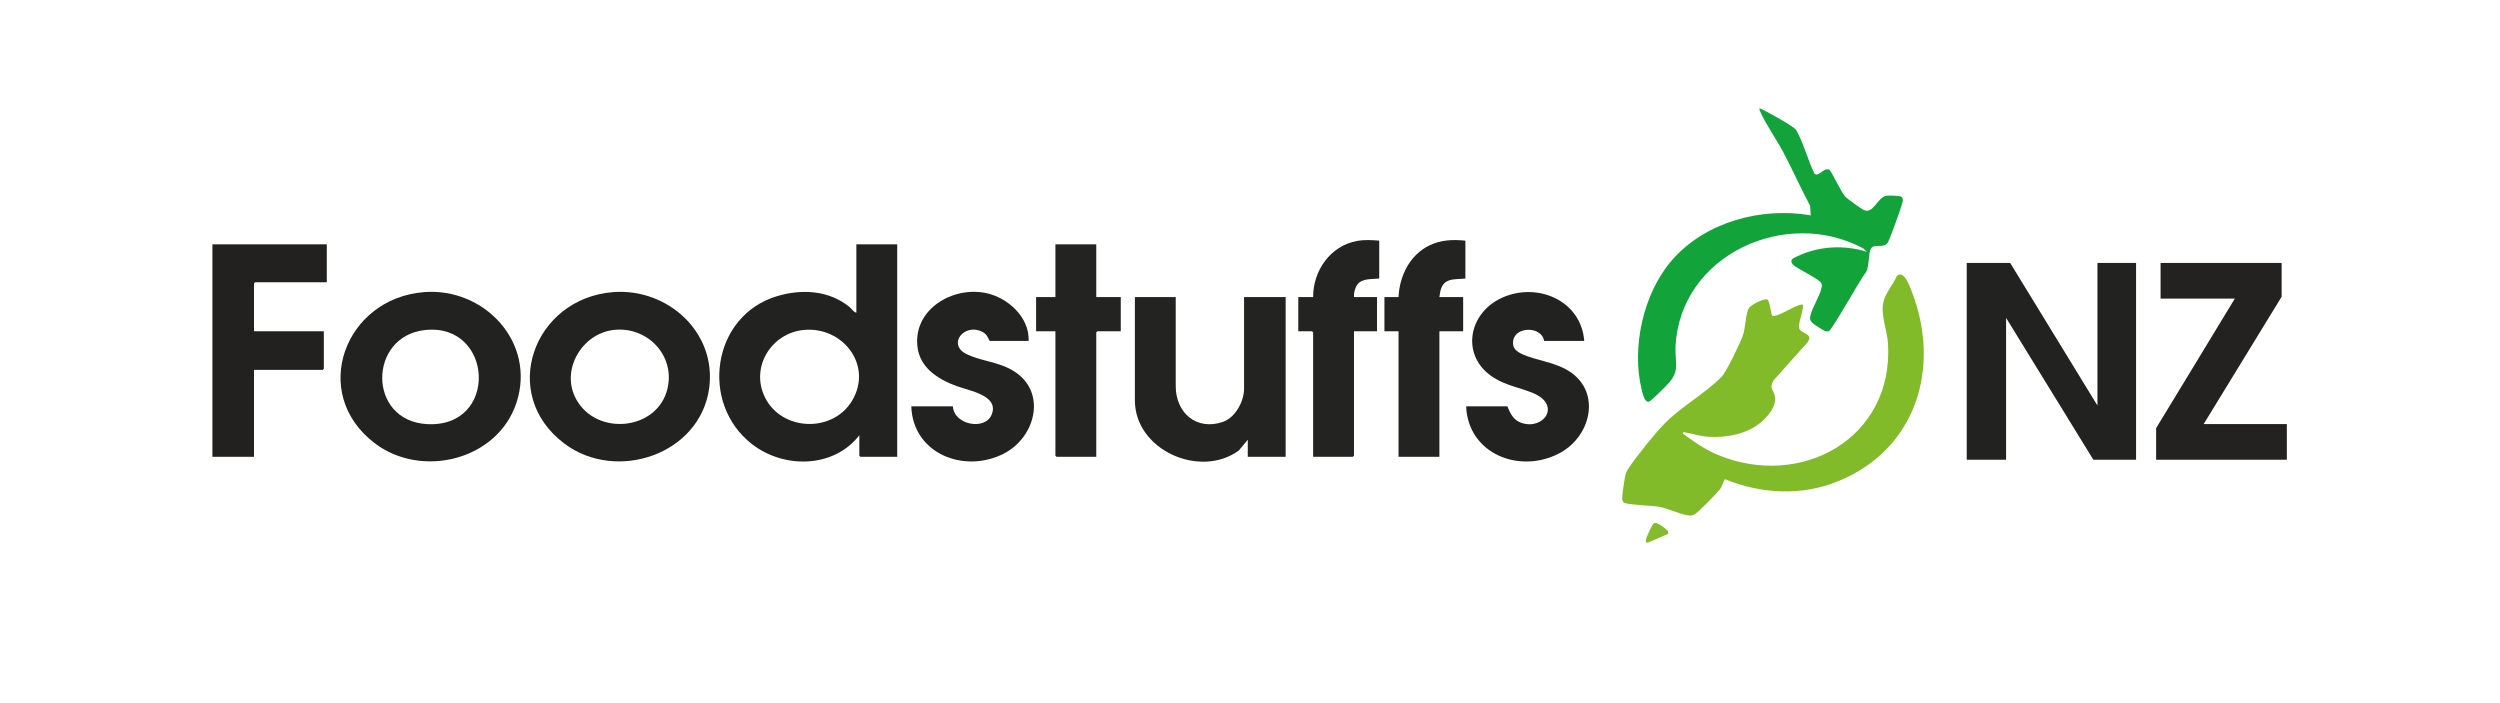
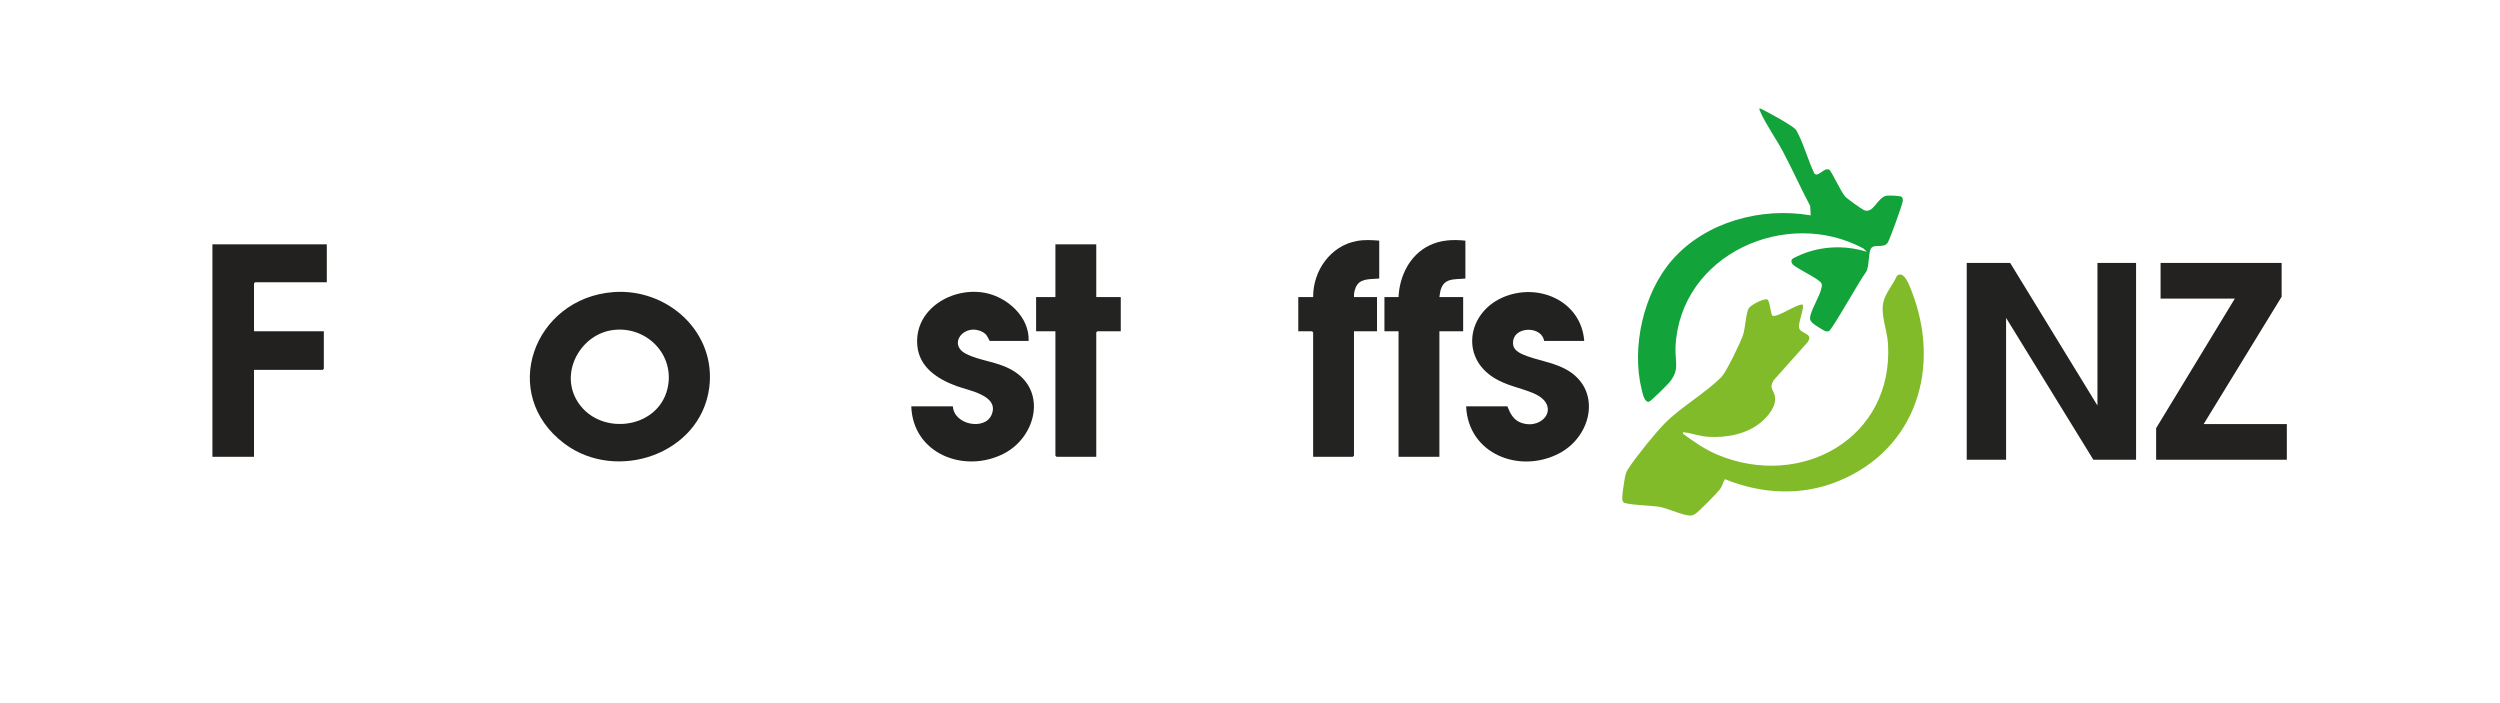
<svg xmlns="http://www.w3.org/2000/svg" id="Layer_2" data-name="Layer 2" viewBox="0 0 807.84 227.28">
  <defs>
    <style>
      .cls-1 {
        fill: #222120;
      }

      .cls-2 {
        fill: #232221;
      }

      .cls-3 {
        fill: #85bc2e;
      }

      .cls-4 {
        fill: #232322;
      }

      .cls-5 {
        fill: #222220;
      }

      .cls-6 {
        fill: #222221;
      }

      .cls-7 {
        fill: #12a43a;
      }

      .cls-8 {
        fill: #82bb2a;
      }
    </style>
  </defs>
  <g id="Layer_1-2" data-name="Layer 1">
    <g>
      <path class="cls-8" d="M572.67,101.97c1.45.93,7.85-3.81,9.78-3.54.82.52-1.46,5.96-1.12,7.48.46,2.07,4.76,1.65,2.83,4.61l-11.09,12.43c-1.51,2.57.11,3.01.47,5.15.55,3.17-2.21,6.42-4.5,8.35-4.61,3.88-11.28,5.08-17.17,4.69-2.61-.17-5.25-1.17-7.69-1.44-.47-.05-.35.05-.34.46,3.6,2.63,7.12,5.11,11.29,6.84,26.94,11.16,56.83-5.39,54.95-35.99-.28-4.53-2.61-9.62-1.37-13.85.82-2.79,3.06-5.33,4.24-8,2.27-2.09,4.18,3.4,4.75,4.87,9.61,24.59,1.62,50.98-23.47,61.37-11.93,4.94-24.97,4.29-36.84-.56-.68,1.11-.83,2.25-1.67,3.33-1.02,1.33-6.65,7.03-7.93,7.91-.94.65-1.69.58-2.77.37-2.9-.55-6.04-2.19-9.05-2.71-1.84-.32-10.57-.65-11.33-1.38-.26-.25-.43-.83-.44-1.19-.02-1.35.47-4.51.71-5.97.3-1.87.47-2.63,1.55-4.21,2.56-3.77,8.43-11.12,11.61-14.31,5.25-5.27,13.06-9.67,18.22-14.9,1.52-1.54,6.25-11.31,6.99-13.65.69-2.18.91-7.06,1.8-8.52.66-1.07,4.81-3.23,5.95-2.86.85.28,1.11,4.32,1.63,5.22Z" />
      <polygon class="cls-6" points="649.56 84.96 677.76 131.04 677.76 84.96 690.24 84.96 690.24 148.56 676.44 148.56 648.24 102.72 648.24 148.56 635.52 148.56 635.52 84.96 649.56 84.96" />
-       <path class="cls-5" d="M289.92,78.96v68.64h-11.88l-.36-.36v-6.6c-8.3,10.72-24.39,10.86-34.68,2.88-17-13.2-12.95-41.52,8.09-47.82,8.01-2.4,16.82-1.91,23.47,3.54.69.57,1.26,1.63,2.16,1.8v-22.08h13.2ZM259.63,106.63c-10.49,1.07-17.27,12.15-12.4,21.86,5.46,10.9,21.86,11.42,28.09,1.03,6.9-11.5-3.06-24.18-15.69-22.89Z" />
      <path class="cls-7" d="M614.58,63.66c.3.44.35.92.25,1.44-.26,1.44-4.07,12.01-4.79,13.23-1.28,2.14-4.39.25-5.46,1.98-.91,1.46-.46,5.95-1.66,7.7-1.7,2.05-10.9,18.63-11.96,19-.26.09-.64.09-.92.06-.54-.05-3.98-2.29-4.44-2.77-.75-.77-.84-1.25-.6-2.29.64-2.75,3.07-6.32,3.62-9.11.11-.57.17-.83-.08-1.39-.57-1.3-7.73-4.65-9.16-5.96-1.27-1.69.01-2.07,1.34-2.71,6.93-3.34,15.21-3.8,22.52-1.47l-1.09-1.07c-24.89-13.45-59.23,1.91-60.72,31.65-.25,5.01,1.48,7.5-2.03,11.65-.73.87-5.89,6.02-6.54,6.2-1.45.4-2.09-2.76-2.35-3.8-3.41-13.71.51-31.36,9.84-42.01,10.82-12.35,28.83-17.15,44.76-14.4l-.18-3.05c-3.07-5.79-5.74-11.81-8.81-17.59-2.18-4.11-5.62-8.91-7.38-13.02-.13-.3-.25-.55-.19-.89.13-.14,1.77.75,2.08.92,1.87.99,8.85,4.75,9.78,6.06.27.38.44.85.66,1.26,2.02,3.95,3.25,8.75,5.22,12.77,1.23,1.42,3.05-2.08,4.82-1.21.64.31,3.88,7.38,5.18,8.73.61.64,5.25,3.98,6.01,4.31,3.01,1.32,4.28-3.86,7.09-4.6.77-.2,4.74-.07,5.18.37Z" />
-       <path class="cls-6" d="M136.99,94.39c19.53-1.54,36.25,16.26,29.92,35.68-6.08,18.65-30.73,24.73-45.93,13.07-21.07-16.17-9.54-46.73,16.01-48.74ZM137.47,106.63c-18.53,1.88-18.83,29.26.41,30.41,23.32,1.4,21.7-32.65-.41-30.41Z" />
      <path class="cls-6" d="M198.19,94.39c17.5-1.33,33.39,12.96,30.98,30.98-2.88,21.48-29.97,30.58-46.75,18.01-21.39-16.02-9.99-47.02,15.77-48.99ZM198.19,106.63c-10.21,1.24-17.17,13.04-11.99,22.41,6.64,12.03,26.29,10.08,29.49-3.47,2.55-10.82-6.65-20.26-17.5-18.94Z" />
-       <path class="cls-4" d="M379.92,96v28.68c-.05,8.68,6.66,14.58,15.25,11.65,3.99-1.36,6.83-6.64,6.83-10.69v-29.64h13.44v51.6h-12.24v-5.52l-2.88,3.48c-12.51,9.21-33.72-.14-33.6-16.33v-33.24s13.2,0,13.2,0Z" />
      <polygon class="cls-2" points="737.28 84.96 737.28 95.88 712.08 137.04 738.96 137.04 738.96 148.56 696.72 148.56 696.72 138.36 722.16 96.48 698.16 96.48 698.16 84.96 737.28 84.96" />
      <polygon class="cls-1" points="105.6 78.96 105.6 91.2 82.44 91.2 82.08 91.56 82.08 107.04 104.64 107.04 104.64 119.16 104.28 119.52 82.08 119.52 82.08 147.6 68.64 147.6 68.64 78.96 105.6 78.96" />
      <path class="cls-6" d="M511.92,110.16h-12.96c-.76-4.73-9.06-4.78-9.97-.25-.51,2.52,1.04,3.72,3.09,4.62,4.33,1.89,9.33,2.37,13.76,4.72,11.83,6.27,8.81,21.52-1.92,27.2-12.82,6.79-29.52.29-30.16-15.16h13.32c.96,2.41,2.02,4.54,4.68,5.4,7.12,2.3,12.81-5.83,3.66-9.66-4.18-1.75-8.41-2.37-12.46-4.82-11.11-6.71-8.77-20.95,2.4-26,11.38-5.15,25.59.87,26.56,13.96Z" />
      <path class="cls-6" d="M332.4,110.16h-12.6c-.71-1.31-.95-2.19-2.36-2.92-5.74-2.98-11.34,3.89-5.36,7.05,4.46,2.36,10.38,2.5,15.35,5.53,11.01,6.69,7.28,21.51-3.12,26.79-12.78,6.5-29.35-.02-29.84-15.32h13.44c.31,5.96,10.28,7.92,12.49,2.77,2.71-6.3-7.47-7.87-11.35-9.32-6.06-2.26-11.98-5.97-12.63-13.05-1.09-11.86,11.42-19.16,22.06-17.02,7.12,1.43,14.21,7.8,13.91,15.49Z" />
      <path class="cls-4" d="M473.52,77.76v12.24c-1.76.21-3.81.05-5.45.67-2.28.87-2.69,3.14-2.95,5.33h7.68v11.04h-7.68v40.56h-13.2v-40.56h-4.56v-11.04h4.56c.29-6.79,3.61-13.57,9.87-16.65,3.74-1.84,7.65-2,11.73-1.59Z" />
      <path class="cls-4" d="M445.68,77.76v12.24c-2.3.27-5.54-.14-7.06,1.94-.8,1.1-1.19,2.7-1.1,4.06h7.44v11.04h-7.44v40.2l-.36.36h-12.84v-40.2l-.36-.36h-4.44v-11.04h4.8c-.06-8.5,5.58-16.58,14.15-18.13,2.51-.46,4.7-.3,7.21-.11Z" />
      <polygon class="cls-4" points="354.24 78.96 354.24 96 362.16 96 362.16 107.04 354.6 107.04 354.24 107.4 354.24 147.6 341.4 147.6 341.04 147.24 341.04 107.04 334.8 107.04 334.8 96 341.04 96 341.04 78.96 354.24 78.96" />
-       <path class="cls-3" d="M539.01,172.53l-6.61,2.87c-.76.08-.56-.98-.44-1.41.18-.67,1.48-3.46,1.87-4.13.21-.36.42-.7.83-.86.85-.25,2.85,1.28,3.54,1.88.52.46,1.05.85.82,1.65Z" />
    </g>
  </g>
</svg>